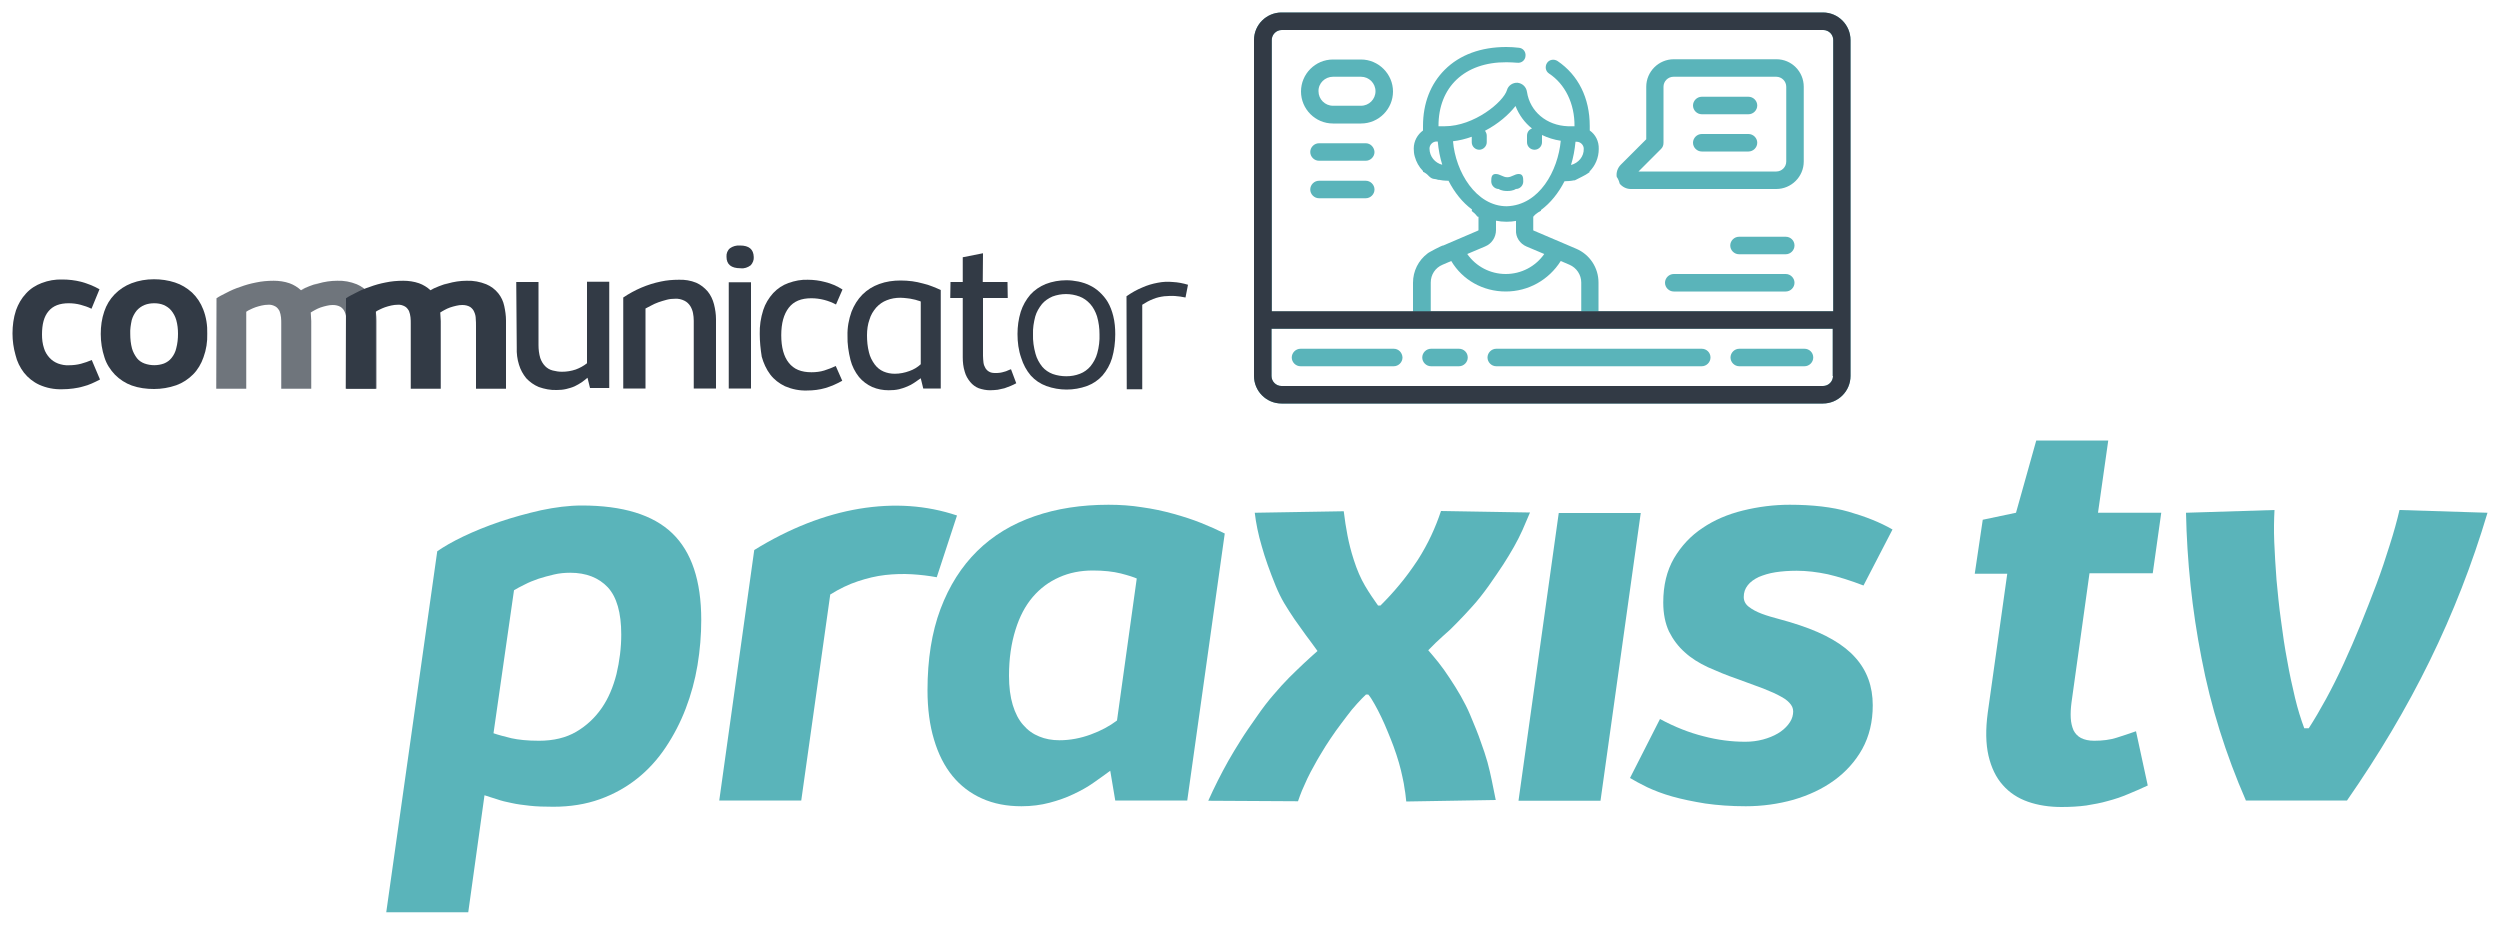
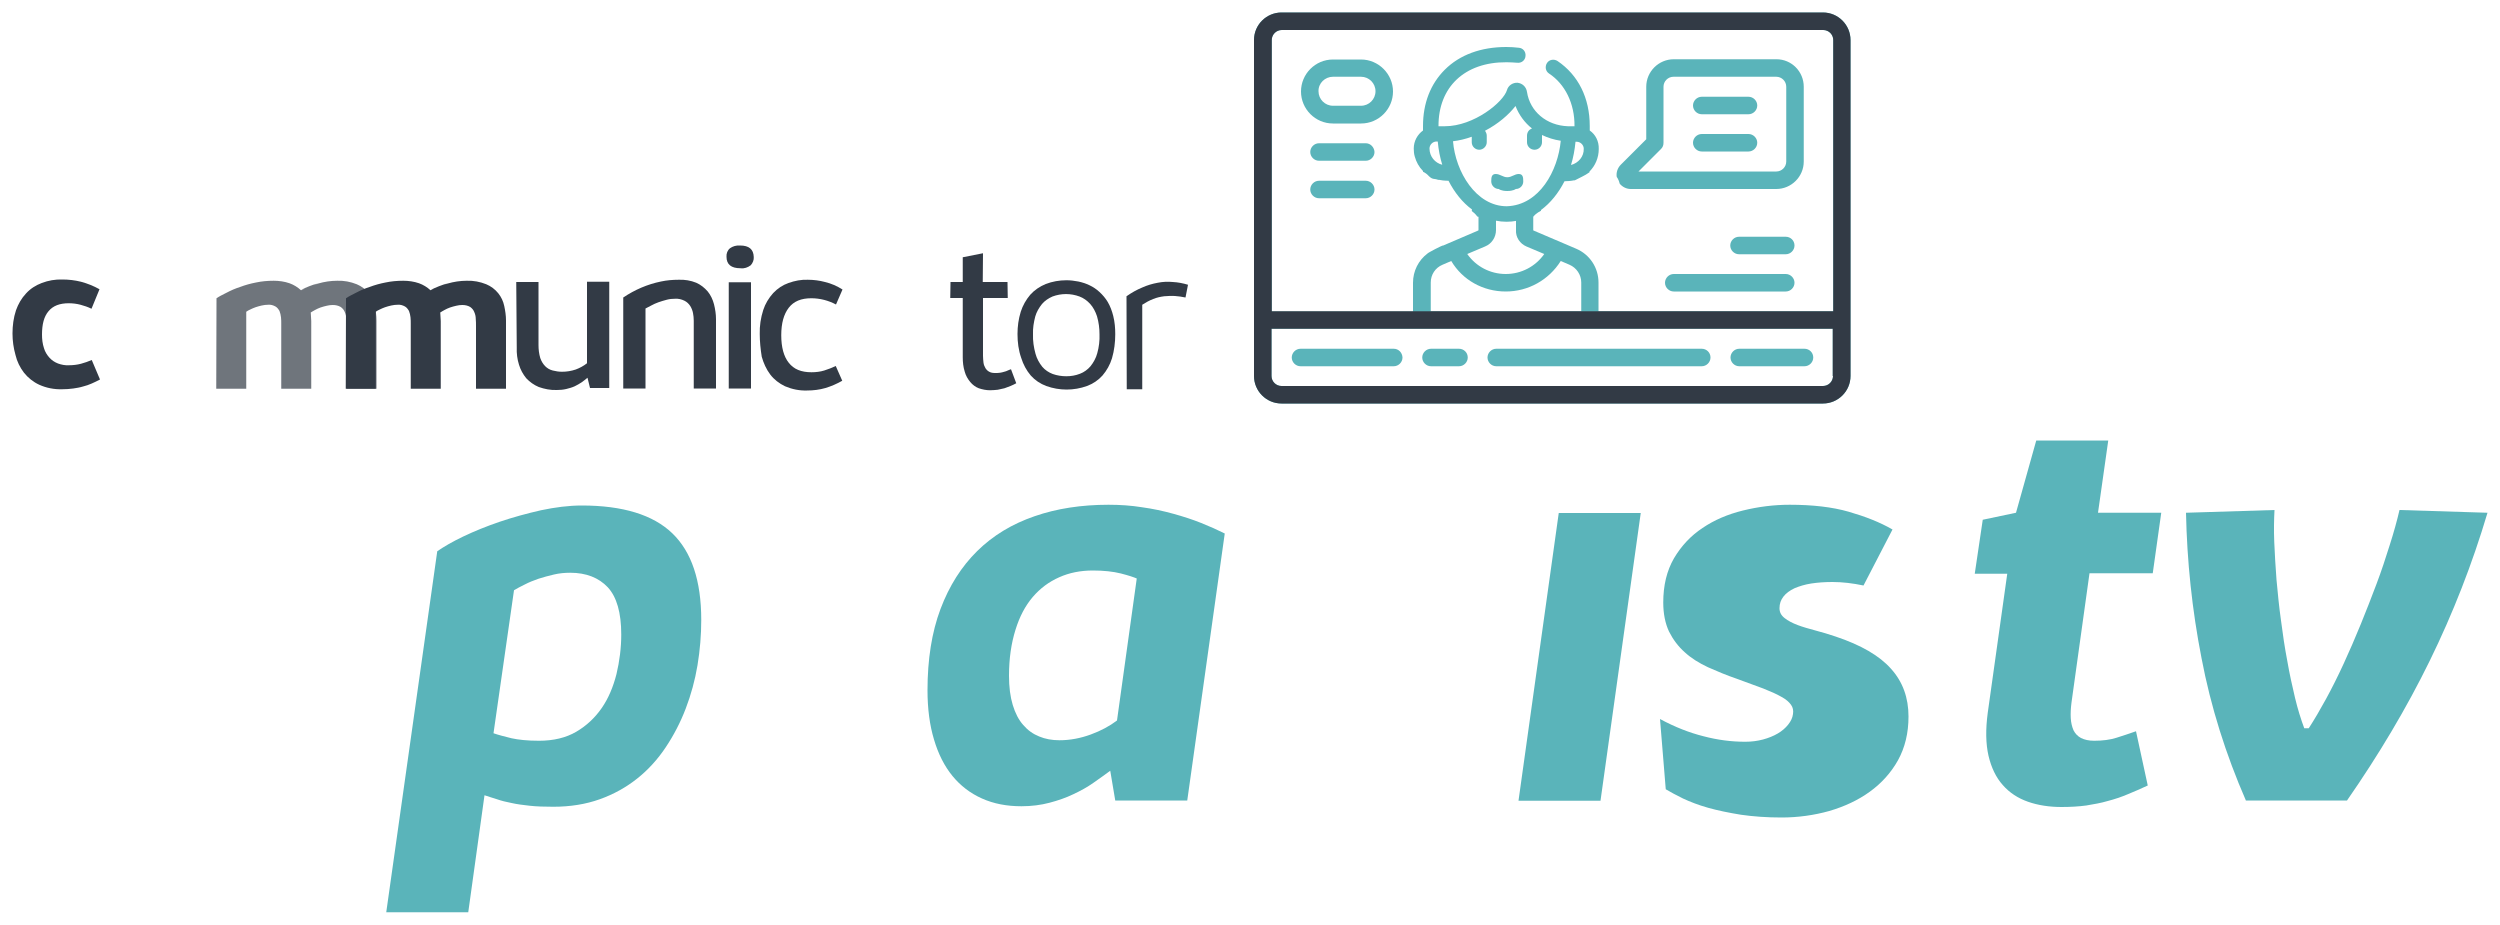
<svg xmlns="http://www.w3.org/2000/svg" version="1.1" id="Ebene_1" x="0px" y="0px" viewBox="0 0 1000 370" style="enable-background:new 0 0 1000 370;" xml:space="preserve">
  <style type="text/css">
	.st0{fill:#5AB4BA;}
	.st1{opacity:0.7;enable-background:new    ;}
	.st2{fill:#323A45;}
</style>
  <g>
    <g>
      <path class="st0" d="M174.9,220.5c2.6-1.8,6-3.8,10.4-5.9c4.4-2.1,9.3-4.1,14.6-5.9c5.3-1.8,10.8-3.3,16.5-4.6    c5.7-1.2,11.1-1.9,16.3-1.9c16.4,0,28.5,3.7,36.2,11.1s11.6,18.9,11.6,34.7c0,6-0.5,12-1.5,18.1c-1,6-2.6,11.8-4.7,17.3    c-2.1,5.5-4.8,10.7-8,15.5c-3.2,4.8-7,9-11.4,12.5c-4.4,3.5-9.4,6.3-15,8.3c-5.6,2-11.8,3-18.6,3c-3.5,0-6.7-0.1-9.4-0.4    c-2.7-0.3-5.1-0.6-7.3-1.1c-2.1-0.4-4.1-0.9-5.8-1.5c-1.7-0.5-3.4-1.1-5-1.6l-6.5,46.8h-32.8L174.9,220.5z M197.4,293.3    c2,0.7,4.4,1.3,7.2,2c2.7,0.6,6.4,1,11,1c5.8,0,10.8-1.2,14.9-3.6c4.1-2.4,7.5-5.6,10.2-9.5c2.7-3.9,4.6-8.5,5.9-13.6    c1.2-5.1,1.9-10.4,1.9-15.8c0-8.7-1.8-15-5.4-18.9c-3.6-3.8-8.6-5.8-15-5.8c-2.2,0-4.4,0.2-6.5,0.7c-2.2,0.5-4.3,1.1-6.2,1.7    c-2,0.7-3.8,1.4-5.5,2.3c-1.7,0.8-3.1,1.6-4.3,2.3L197.4,293.3z" />
-       <path class="st0" d="M301.7,220c14.1-8.7,28.2-14.2,42-16.5c13.9-2.3,26.9-1.4,39.1,2.7l-8.1,24.7c-3.2-0.6-6.6-1-10-1.2    c-3.5-0.2-7-0.1-10.6,0.3c-3.6,0.4-7.3,1.3-10.9,2.5c-3.7,1.2-7.4,3-11.1,5.3l-11.6,82.4h-32.8L301.7,220z" />
      <path class="st0" d="M371,276.1c0-12.3,1.7-23.2,5.2-32.5c3.5-9.3,8.4-17,14.7-23.2c6.3-6.2,13.9-10.8,22.9-13.9    c8.9-3.1,18.8-4.6,29.6-4.6c4.6,0,9.1,0.3,13.4,1c4.4,0.6,8.5,1.5,12.5,2.6c4,1.1,7.7,2.3,11.2,3.7c3.5,1.4,6.6,2.8,9.4,4.2    l-15,106.8h-28.8l-2-11.9c-2,1.5-4.3,3.1-6.7,4.8c-2.4,1.7-5.1,3.2-8.1,4.6c-2.9,1.4-6.1,2.5-9.5,3.4c-3.4,0.9-7.2,1.4-11.2,1.4    c-5.9,0-11.1-1-15.8-3.1c-4.7-2.1-8.6-5.1-11.8-9c-3.2-3.9-5.7-8.8-7.4-14.6C371.9,290.2,371,283.6,371,276.1z M403.6,270.3    c0,4.5,0.5,8.4,1.5,11.7c1,3.3,2.4,6,4.2,8c1.8,2.1,3.9,3.6,6.4,4.6c2.4,1,5.1,1.5,8.1,1.5c4.2,0,8.4-0.8,12.5-2.3    c4.1-1.5,7.6-3.4,10.5-5.6l7.9-56.8c-1.1-0.5-3.2-1.2-6.3-2c-3.2-0.8-6.9-1.2-11.3-1.2c-4.9,0-9.4,0.9-13.4,2.7    c-4.1,1.8-7.6,4.4-10.6,7.9c-3,3.5-5.3,7.9-6.9,13.1C404.5,257.3,403.6,263.4,403.6,270.3z" />
-       <path class="st0" d="M483.3,320.3c1.2-2.7,2.5-5.4,3.8-8s2.7-5.2,4.2-7.9c1.5-2.7,3.2-5.4,5-8.3c1.8-2.9,3.9-5.9,6.3-9.3    c2.4-3.5,4.7-6.5,6.9-9c2.2-2.6,4.3-4.9,6.3-6.9s4-3.9,5.8-5.6c1.8-1.7,3.6-3.3,5.4-4.9c-1.6-2.2-3.1-4.3-4.7-6.4    c-1.5-2.1-3-4.2-4.5-6.3c-1.4-2.1-2.8-4.2-4.1-6.4c-1.3-2.2-2.4-4.5-3.4-6.9c-2.4-5.9-4.3-11.2-5.6-15.9    c-1.4-4.7-2.3-9.2-2.8-13.4l35.6-0.6c0.4,3.4,0.9,6.6,1.5,9.7c0.6,3.1,1.4,6.3,2.5,9.7c1.3,4.1,2.8,7.5,4.5,10.4    c1.7,2.9,3.5,5.5,5.2,7.9h1c2.7-2.7,5.2-5.4,7.5-8.2c2.3-2.7,4.8-6.1,7.4-10c2.1-3.3,3.9-6.6,5.4-9.8c1.5-3.2,2.8-6.5,3.9-9.8    l35.6,0.6c-1.1,2.5-2.1,4.8-3,7c-1,2.2-2.1,4.4-3.4,6.7c-1.3,2.3-2.7,4.6-4.3,7.1c-1.6,2.5-3.6,5.3-5.8,8.5    c-2.3,3.2-4.5,6-6.6,8.3c-2.1,2.3-4.1,4.5-6,6.4c-1.9,2-3.8,3.8-5.8,5.5c-1.9,1.7-3.9,3.6-5.8,5.6c1.2,1.4,2.6,3,4.1,4.9    s3,4,4.5,6.3c1.5,2.3,3,4.6,4.4,7.1c1.4,2.5,2.7,5,3.7,7.4c1.8,4.3,3.3,7.9,4.3,10.9c1.1,3,2,5.7,2.7,8.2c0.7,2.5,1.2,4.9,1.7,7.2    c0.5,2.3,1,5,1.6,7.9l-35.8,0.6c-0.2-1.6-0.3-3.2-0.6-4.7c-0.2-1.6-0.5-3.3-0.9-5c-0.4-1.8-0.8-3.7-1.4-5.7    c-0.6-2-1.3-4.3-2.2-6.7c-0.7-1.8-1.4-3.7-2.3-5.8c-0.8-2-1.7-4-2.6-5.9s-1.8-3.6-2.7-5.2c-0.9-1.6-1.7-2.9-2.5-3.8h-0.9    c-1,0.9-2.1,2.1-3.5,3.6c-1.4,1.5-2.8,3.2-4.2,5.1c-1.5,1.9-2.9,3.9-4.4,5.9c-1.5,2.1-2.8,4.1-4.1,6.1c-1.7,2.8-3.2,5.2-4.3,7.3    c-1.2,2.1-2.2,4-3,5.7c-0.8,1.7-1.5,3.3-2.1,4.7s-1.1,2.9-1.6,4.3L483.3,320.3z" />
      <path class="st0" d="M607.4,320.3l16.1-115.1h32.8l-16.1,115.1H607.4z" />
-       <path class="st0" d="M664,287.6c5.9,3.2,11.8,5.5,17.4,6.9c5.7,1.5,11.2,2.2,16.7,2.2c2.5,0,4.8-0.3,7.1-0.9    c2.2-0.6,4.2-1.4,5.9-2.4c1.7-1,3.1-2.2,4.2-3.6c1.1-1.4,1.7-2.7,1.9-4.2c0.2-1.4,0-2.6-0.8-3.7c-0.8-1.1-2-2.2-3.9-3.2    c-1.9-1.1-4.2-2.1-7.2-3.3c-2.9-1.1-6.5-2.4-10.6-3.9c-4.1-1.4-7.9-3-11.5-4.6c-3.6-1.7-6.7-3.6-9.3-6c-2.6-2.3-4.7-5.1-6.3-8.3    c-1.5-3.2-2.3-7.1-2.3-11.6c0-6.8,1.4-12.7,4.3-17.7c2.9-4.9,6.7-9,11.4-12.1c4.7-3.2,10.1-5.5,16.2-7c6.1-1.5,12.3-2.3,18.7-2.3    c9.1,0,17,0.9,23.6,2.8c6.6,1.9,12.5,4.2,17.5,7.1l-11.6,22.4c-5.2-2-10-3.5-14.3-4.5c-4.3-0.9-8.4-1.4-12.4-1.4    c-3.1,0-5.9,0.2-8.5,0.6c-2.6,0.4-4.8,1.1-6.7,1.9c-1.9,0.9-3.4,2-4.4,3.3c-1.1,1.4-1.6,2.9-1.6,4.7c0,1.6,0.7,2.9,2,3.9    c1.4,1.1,3.1,2,5.2,2.8c2.1,0.8,4.6,1.5,7.2,2.2c2.7,0.7,5.3,1.5,8,2.4c10.2,3.4,17.6,7.7,22.2,12.9c4.7,5.2,7,11.6,7,19.1    c0,6.6-1.4,12.4-4.2,17.5c-2.8,5-6.6,9.2-11.3,12.6c-4.7,3.4-10.1,5.9-16.2,7.7c-6.1,1.7-12.5,2.6-19.1,2.6    c-5.9,0-11.3-0.4-16.2-1.1c-4.9-0.8-9.3-1.7-13.2-2.8s-7.2-2.4-10-3.7c-2.8-1.4-5.1-2.6-6.9-3.7L664,287.6z" />
+       <path class="st0" d="M664,287.6c5.9,3.2,11.8,5.5,17.4,6.9c5.7,1.5,11.2,2.2,16.7,2.2c2.5,0,4.8-0.3,7.1-0.9    c2.2-0.6,4.2-1.4,5.9-2.4c1.7-1,3.1-2.2,4.2-3.6c1.1-1.4,1.7-2.7,1.9-4.2c0.2-1.4,0-2.6-0.8-3.7c-0.8-1.1-2-2.2-3.9-3.2    c-1.9-1.1-4.2-2.1-7.2-3.3c-2.9-1.1-6.5-2.4-10.6-3.9c-4.1-1.4-7.9-3-11.5-4.6c-3.6-1.7-6.7-3.6-9.3-6c-2.6-2.3-4.7-5.1-6.3-8.3    c-1.5-3.2-2.3-7.1-2.3-11.6c0-6.8,1.4-12.7,4.3-17.7c2.9-4.9,6.7-9,11.4-12.1c4.7-3.2,10.1-5.5,16.2-7c6.1-1.5,12.3-2.3,18.7-2.3    c9.1,0,17,0.9,23.6,2.8c6.6,1.9,12.5,4.2,17.5,7.1l-11.6,22.4c-4.3-0.9-8.4-1.4-12.4-1.4    c-3.1,0-5.9,0.2-8.5,0.6c-2.6,0.4-4.8,1.1-6.7,1.9c-1.9,0.9-3.4,2-4.4,3.3c-1.1,1.4-1.6,2.9-1.6,4.7c0,1.6,0.7,2.9,2,3.9    c1.4,1.1,3.1,2,5.2,2.8c2.1,0.8,4.6,1.5,7.2,2.2c2.7,0.7,5.3,1.5,8,2.4c10.2,3.4,17.6,7.7,22.2,12.9c4.7,5.2,7,11.6,7,19.1    c0,6.6-1.4,12.4-4.2,17.5c-2.8,5-6.6,9.2-11.3,12.6c-4.7,3.4-10.1,5.9-16.2,7.7c-6.1,1.7-12.5,2.6-19.1,2.6    c-5.9,0-11.3-0.4-16.2-1.1c-4.9-0.8-9.3-1.7-13.2-2.8s-7.2-2.4-10-3.7c-2.8-1.4-5.1-2.6-6.9-3.7L664,287.6z" />
      <path class="st0" d="M793.1,207.9l13.3-2.8l8.1-28.9h28.8l-4.1,28.9h25.3l-3.4,24.2h-25.3l-7.2,51.7c-0.3,2.3-0.4,4.3-0.3,6.2    s0.5,3.5,1.1,4.9c0.7,1.4,1.7,2.4,3,3.1c1.4,0.7,3.1,1.1,5.3,1.1c3.4,0,6.4-0.4,8.9-1.2c2.6-0.8,5.2-1.7,7.8-2.6l4.7,21.7    c-2.7,1.3-5.4,2.4-8,3.5c-2.6,1.1-5.3,2-8,2.7c-2.7,0.8-5.6,1.3-8.6,1.8c-3,0.4-6.3,0.6-9.9,0.6c-4.9,0-9.4-0.7-13.4-2.1    s-7.4-3.6-10.1-6.7c-2.7-3-4.6-7-5.7-11.7c-1.1-4.8-1.2-10.5-0.3-17.2l7.8-55.6h-13L793.1,207.9z" />
      <path class="st0" d="M898.4,320.3c-8.1-18.6-14.1-37.6-17.8-57.1c-3.8-19.4-5.8-38.8-6.2-58.1l35.4-1.1c-0.2,3.8-0.3,8-0.1,12.8    c0.2,4.8,0.5,9.8,0.9,15.1c0.5,5.3,1,10.7,1.8,16.3c0.7,5.5,1.5,10.9,2.5,16.1c0.9,5.2,2,10.2,3.1,14.8c1.1,4.6,2.4,8.7,3.7,12.2    h1.8c2.2-3.4,4.5-7.3,6.9-11.7c2.4-4.4,4.8-9.2,7.1-14.2c2.3-5,4.6-10.3,6.8-15.7c2.2-5.4,4.3-10.8,6.3-16.1    c2-5.3,3.7-10.5,5.3-15.6c1.6-5,2.9-9.7,3.9-14l35.2,1.1c-6.1,20.5-13.8,40.2-23.1,59.2c-9.3,19-20.4,37.6-33.1,55.9H898.4z" />
    </g>
    <g>
      <g class="st1">
        <path class="st2" d="M86.6,119.3c1-0.7,2.4-1.4,4-2.2c1.7-0.9,3.5-1.7,5.4-2.3c2.1-0.8,4.3-1.4,6.4-1.8c2.3-0.5,4.7-0.7,7.1-0.7     c2.1,0,4.3,0.3,6.3,1c1.7,0.6,3.3,1.6,4.6,2.8c2.2-1.1,4.5-2,6.9-2.7c2.4-0.7,5-1.1,7.6-1.1c2.7-0.1,5.3,0.4,7.8,1.4     c1.9,0.8,3.5,2,4.8,3.6c1.2,1.5,2,3.2,2.4,5.1c0.4,1.9,0.7,3.8,0.7,5.8v27.3h-12v-25.1c0-0.9,0-1.9-0.1-2.9     c0-0.9-0.2-1.8-0.6-2.7c-0.3-0.8-0.9-1.5-1.6-2c-1-0.6-2.1-0.8-3.2-0.8c-0.8,0-1.6,0.1-2.4,0.3c-0.8,0.2-1.7,0.4-2.5,0.7     c-0.8,0.3-1.5,0.6-2.2,1c-0.6,0.3-1.2,0.7-1.7,1c0,0.5,0.1,1.1,0.1,1.7c0,0.6,0.1,1.1,0.1,1.7v27.1h-12v-26.1     c0-0.8,0-1.6-0.1-2.5c-0.1-0.9-0.3-1.7-0.6-2.5c-0.4-0.7-0.9-1.4-1.6-1.8c-0.9-0.5-1.9-0.8-2.9-0.7c-0.9,0-1.7,0.1-2.6,0.3     c-0.8,0.2-1.7,0.4-2.5,0.7c-0.7,0.3-1.4,0.5-2.1,0.9c-0.6,0.3-1.1,0.5-1.6,0.9v30.8h-12L86.6,119.3z M120.3,116     c2.2-1.1,4.5-2,6.9-2.7" />
      </g>
      <g>
-         <path class="st2" d="M339,134.3c-0.1-3.3,0.5-6.5,1.6-9.6c1-2.6,2.5-5,4.4-6.9c1.9-1.9,4.2-3.3,6.7-4.2c2.7-1,5.6-1.4,8.5-1.4     c1.6,0,3.1,0.1,4.7,0.3c1.4,0.2,2.9,0.5,4.3,0.9c1.3,0.3,2.6,0.7,3.8,1.2c1.2,0.5,2.3,0.9,3.3,1.4v39.4h-7l-1-4.1     c-0.8,0.6-1.7,1.2-2.6,1.8c-0.9,0.6-1.8,1.1-2.8,1.5c-1.1,0.5-2.2,0.8-3.3,1.1c-1.3,0.3-2.7,0.4-4.1,0.4c-2.3,0-4.5-0.4-6.6-1.3     c-2-0.9-3.9-2.3-5.3-4c-1.6-2-2.8-4.4-3.4-6.8C339.4,140.8,338.9,137.5,339,134.3z M346.8,134.1c0,2.3,0.2,4.6,0.8,6.9     c0.4,1.7,1.2,3.3,2.3,4.8c0.9,1.2,2.1,2.2,3.5,2.8c1.4,0.6,2.9,0.9,4.5,0.9c2,0,4-0.4,5.9-1.1c1.7-0.6,3.2-1.5,4.5-2.7v-25.1     c-0.3-0.1-0.6-0.3-1.2-0.4c-0.6-0.2-1.2-0.4-1.9-0.5c-0.7-0.2-1.5-0.3-2.4-0.4c-0.9-0.1-1.8-0.2-2.7-0.2c-1.8,0-3.7,0.3-5.4,1     c-1.6,0.6-3,1.6-4.2,2.9c-1.2,1.4-2.2,3-2.7,4.8C347.1,129.7,346.8,131.9,346.8,134.1L346.8,134.1z" />
-       </g>
+         </g>
      <g>
        <path class="st2" d="M380.2,112.8h4.9v-9.9l8.1-1.6l-0.1,11.5h9.9l0.1,6.4h-9.9v23.1c0,0.9,0.1,1.9,0.2,2.8     c0.1,0.8,0.4,1.5,0.8,2.2c0.4,0.6,0.9,1.1,1.5,1.4c0.7,0.4,1.5,0.5,2.3,0.5c0.7,0,1.3,0,2-0.1c0.6-0.1,1.1-0.2,1.7-0.4     c0.5-0.1,1-0.3,1.4-0.5c0.5-0.2,0.9-0.4,1.3-0.5l2.1,5.6c-0.8,0.4-1.5,0.8-2.3,1.1c-0.8,0.3-1.6,0.6-2.4,0.9     c-0.9,0.2-1.8,0.4-2.7,0.6c-1,0.1-2.1,0.2-3.1,0.2c-1.5,0-3-0.3-4.5-0.8c-1.3-0.5-2.5-1.4-3.4-2.5c-1-1.2-1.8-2.6-2.2-4.1     c-0.6-1.9-0.8-3.8-0.8-5.8v-23.7h-5L380.2,112.8z" />
      </g>
      <g>
        <path class="st2" d="M407,133.6c0-3,0.4-6,1.3-8.9c0.8-2.5,2.1-4.8,3.8-6.8c1.7-1.9,3.8-3.3,6.2-4.3c2.6-1,5.4-1.5,8.3-1.5     c1.6,0,3.1,0.2,4.7,0.5c1.5,0.3,3,0.8,4.5,1.5c1.5,0.7,2.8,1.6,4,2.7c1.3,1.2,2.4,2.5,3.3,4c1,1.7,1.7,3.6,2.2,5.6     c0.6,2.4,0.8,4.8,0.8,7.3c0,3.2-0.4,6.5-1.3,9.6c-0.8,2.6-2.1,4.9-3.8,6.9c-1.7,1.9-3.8,3.3-6.2,4.2c-5.3,1.9-11,1.9-16.3,0     c-2.4-0.9-4.5-2.3-6.2-4.2c-1.7-2-3-4.4-3.8-7C407.4,140.1,407,136.9,407,133.6z M413.2,133.7c-0.1,2.6,0.3,5.3,1,7.8     c0.5,1.9,1.5,3.7,2.7,5.2c1.1,1.3,2.6,2.3,4.2,2.9c1.7,0.6,3.6,0.9,5.4,0.9c1.9,0,3.7-0.3,5.5-1c1.6-0.6,3.1-1.7,4.2-3     c1.2-1.5,2.2-3.3,2.7-5.2c0.7-2.5,1-5.1,0.9-7.6c0-2.4-0.3-4.8-1-7.2c-0.6-1.8-1.5-3.6-2.8-5c-1.2-1.3-2.6-2.3-4.2-2.9     c-3.5-1.3-7.3-1.3-10.8,0c-1.6,0.7-3.1,1.7-4.2,3c-1.2,1.5-2.2,3.2-2.7,5C413.5,128.9,413.1,131.3,413.2,133.7L413.2,133.7z" />
      </g>
      <g>
        <path class="st2" d="M5,133.4c0-3.1,0.4-6.3,1.4-9.3c0.9-2.5,2.2-4.8,4-6.7c1.7-1.9,3.9-3.3,6.3-4.2c2.6-1,5.4-1.5,8.3-1.4     c2.5,0,5,0.3,7.4,0.9c2.6,0.7,5.1,1.7,7.4,3l-3.2,7.8c-1.4-0.7-2.9-1.2-4.4-1.6c-1.5-0.4-3.1-0.6-4.7-0.6c-3.6,0-6.3,1-8.1,3.2     c-1.8,2.1-2.6,5.2-2.6,9.3c0,1.9,0.2,3.7,0.8,5.5c0.4,1.4,1.2,2.7,2.2,3.8c0.9,1,2.1,1.8,3.4,2.3c1.4,0.5,2.9,0.8,4.4,0.7     c1.6,0,3.3-0.2,4.8-0.6c1.5-0.4,2.9-0.9,4.3-1.5l3.3,7.8c-1.1,0.6-2.2,1.1-3.3,1.6c-1.1,0.5-2.3,0.9-3.5,1.2     c-1.3,0.4-2.6,0.6-3.9,0.8c-1.5,0.2-2.9,0.3-4.4,0.3c-3.2,0.1-6.3-0.5-9.2-1.8c-2.4-1.1-4.5-2.8-6.1-4.8     c-1.6-2.1-2.8-4.5-3.4-7.1C5.4,139.2,5,136.3,5,133.4z" />
      </g>
      <g>
-         <path class="st2" d="M40.3,133.6c0-3.1,0.4-6.1,1.4-9c1.7-5.2,5.7-9.3,10.9-11.3c2.9-1.1,5.9-1.6,9-1.6c2.8,0,5.7,0.4,8.4,1.3     c2.5,0.8,4.8,2.2,6.8,4c2,1.9,3.5,4.2,4.5,6.8c1.2,3.1,1.7,6.4,1.6,9.7c0.1,3.2-0.4,6.4-1.5,9.4c-0.9,2.6-2.3,5-4.2,6.9     c-1.9,1.9-4.2,3.4-6.7,4.3c-2.9,1-5.9,1.5-8.9,1.5c-3,0-6.1-0.4-8.9-1.4c-2.5-0.9-4.8-2.4-6.7-4.3c-1.9-2-3.4-4.3-4.2-6.9     C40.8,140,40.3,136.8,40.3,133.6z M52.1,133.6c0,2,0.2,3.9,0.7,5.8c0.4,1.4,1.1,2.7,2,3.9c0.8,1,1.9,1.7,3,2.1     c2.5,0.9,5.3,0.9,7.8,0c1.2-0.5,2.2-1.2,3-2.2c0.9-1.1,1.6-2.5,1.9-3.9c0.5-1.9,0.7-3.8,0.7-5.8c0-1.9-0.2-3.7-0.7-5.5     c-0.4-1.4-1.1-2.7-2-3.8c-0.8-1-1.9-1.7-3-2.2c-1.2-0.5-2.5-0.7-3.8-0.7c-1.3,0-2.7,0.2-3.9,0.7c-1.2,0.5-2.2,1.2-3.1,2.2     c-0.9,1.1-1.6,2.4-2,3.8C52.3,129.9,52,131.7,52.1,133.6z" />
-       </g>
+         </g>
      <g>
        <path class="st2" d="M138.4,119.3c1-0.7,2.4-1.4,4-2.2c1.7-0.9,3.5-1.7,5.4-2.3c2.1-0.8,4.3-1.4,6.4-1.8c2.3-0.5,4.7-0.7,7.1-0.7     c2.1,0,4.3,0.3,6.3,1c1.7,0.6,3.3,1.6,4.6,2.8c2.2-1.1,4.5-2,6.9-2.7c2.4-0.7,5-1.1,7.6-1.1c2.7-0.1,5.3,0.4,7.8,1.4     c1.9,0.8,3.5,2,4.8,3.6c1.2,1.5,2,3.2,2.4,5.1c0.4,1.9,0.7,3.8,0.7,5.8v27.3h-12v-25.1c0-0.9,0-1.9-0.1-2.9     c0-0.9-0.2-1.8-0.6-2.7c-0.3-0.8-0.9-1.5-1.6-2c-1-0.6-2.1-0.8-3.2-0.8c-0.8,0-1.6,0.1-2.4,0.3c-0.8,0.2-1.7,0.4-2.5,0.7     c-0.8,0.3-1.5,0.6-2.2,1c-0.6,0.3-1.2,0.7-1.7,1c0,0.5,0.1,1.1,0.1,1.7c0,0.6,0.1,1.1,0.1,1.7v27.1h-12v-26.1     c0-0.8,0-1.6-0.1-2.5c-0.1-0.9-0.3-1.7-0.6-2.5c-0.4-0.7-0.9-1.4-1.6-1.8c-0.9-0.5-1.9-0.8-2.9-0.7c-0.9,0-1.7,0.1-2.6,0.3     c-0.8,0.2-1.7,0.4-2.5,0.7c-0.7,0.3-1.4,0.5-2.1,0.9c-0.6,0.3-1.1,0.5-1.6,0.9v30.8h-12L138.4,119.3z M172.2,116     c2.2-1.1,4.5-2,6.9-2.7" />
      </g>
      <g>
        <path class="st2" d="M206.5,112.8h8.9v25.2c0,1.8,0.2,3.5,0.7,5.2c0.4,1.2,1.1,2.4,2,3.3c0.8,0.8,1.8,1.4,3,1.7     c1.2,0.3,2.4,0.5,3.7,0.5c1.9,0,3.7-0.3,5.5-0.9c1.6-0.6,3.1-1.4,4.5-2.5v-32.6h8.9v42.5h-7.7l-1-4.1c-0.7,0.6-1.5,1.2-2.3,1.8     c-0.9,0.6-1.8,1.1-2.8,1.6c-1.1,0.5-2.2,0.8-3.4,1.1c-1.3,0.3-2.5,0.4-3.8,0.4c-2.5,0.1-4.9-0.4-7.2-1.2c-1.9-0.8-3.6-2-5-3.5     c-1.3-1.6-2.3-3.4-2.9-5.4c-0.7-2.2-1-4.6-0.9-6.9L206.5,112.8z" />
      </g>
      <g>
        <path class="st2" d="M249.3,119c4.6-3.1,9.7-5.3,15.1-6.4c2.3-0.5,4.7-0.7,7.1-0.7c2.4-0.1,4.8,0.3,7,1.2c1.8,0.8,3.3,2,4.6,3.5     c1.2,1.5,2,3.2,2.5,5.1c0.5,2,0.8,4,0.8,6v27.7h-8.9v-27.1c0-1-0.1-2.1-0.3-3.1c-0.2-1-0.6-2-1.1-2.8c-0.6-0.9-1.3-1.6-2.3-2.1     c-1.2-0.6-2.5-0.9-3.8-0.8c-1.1,0-2.2,0.1-3.3,0.4c-1.1,0.3-2.2,0.6-3.3,1c-1.1,0.4-2,0.8-2.9,1.3s-1.7,0.9-2.3,1.2v32h-8.9     L249.3,119z" />
      </g>
      <g>
        <path class="st2" d="M296,98.2c3.6,0,5.4,1.5,5.5,4.6c0.1,1.2-0.4,2.4-1.2,3.3c-1.2,0.9-2.6,1.4-4.1,1.2c-3.7,0-5.6-1.5-5.6-4.6     c-0.1-1.3,0.4-2.6,1.4-3.4C293.1,98.5,294.5,98.1,296,98.2z M291.5,155.4v-42.5h8.9v42.5H291.5z" />
      </g>
      <g>
        <path class="st2" d="M303.9,133.6c-0.1-3.2,0.4-6.5,1.4-9.6c0.8-2.5,2.2-4.8,4-6.8c1.7-1.8,3.8-3.2,6.1-4     c2.5-0.9,5.1-1.4,7.7-1.3c2.3,0,4.7,0.3,6.9,0.9c2.5,0.6,4.8,1.6,7,3l-2.6,6c-3-1.6-6.4-2.5-9.9-2.5c-4,0-7,1.2-9,3.8     c-2,2.6-3,6.2-3,11s1,8.5,3,11c2,2.6,5,3.8,9.1,3.8c1.7,0,3.5-0.2,5.1-0.7c1.6-0.5,3.1-1.1,4.6-1.8l2.6,5.9     c-2.1,1.2-4.4,2.2-6.7,2.9c-2.4,0.7-4.9,1-7.4,1c-3,0.1-6-0.5-8.8-1.7c-2.3-1.1-4.4-2.7-5.9-4.7c-1.6-2.1-2.7-4.6-3.4-7.1     C304.2,139.6,303.9,136.6,303.9,133.6z" />
      </g>
      <g>
        <path class="st2" d="M450.6,118.5c2-1.4,4.1-2.6,6.3-3.5c2-0.9,4-1.5,6.2-1.9c2-0.4,4-0.5,6-0.3c2.1,0.1,4.1,0.5,6.1,1.1l-1,5.1     c-1.4-0.3-2.8-0.5-4.2-0.6c-1.4-0.1-2.9,0-4.3,0.1c-1.5,0.2-3,0.5-4.4,1.1c-1.6,0.6-3,1.4-4.4,2.3v33.8h-6.2L450.6,118.5z" />
      </g>
    </g>
    <g>
      <g>
        <g>
          <g>
            <path class="st0" d="M729.2,5H512.6c-6,0-11,4.9-11,11v134.4c0,6,4.9,11,11,11h216.6c6,0,11-4.9,11-11V16       C740.2,10,735.3,5,729.2,5z M733.2,150.4c0,2.2-1.8,4-4,4H512.6c-2.2,0-4-1.8-4-4v-18.9h224.5V150.4z M610.6,98.6l7.1,3       c-3.5,5-9.2,8-15.4,8c-6.2,0-11.9-3-15.4-8l7.1-3c2.7-1.1,4.4-3.7,4.4-6.6v-5.6c1.3,0.2,2.6,0.4,4,0.4c1.4,0,2.7-0.1,4-0.4V92       C606.2,94.9,608,97.5,610.6,98.6z M602.3,116.6c9,0,17.2-4.6,22-12.2l3.5,1.5c2.8,1.2,4.7,4,4.7,7.1v11.5l-60.2,0V113       c0-3.1,1.8-5.9,4.7-7.1l3.5-1.5C585,112,593.2,116.6,602.3,116.6z M733.2,124.5h-93.8V113c0-5.9-3.5-11.2-8.9-13.5l-17.1-7.3       c-0.1,0-0.1-0.1-0.1-0.2v-8.2c0.2-0.1,0.4-0.3,0.7-0.4c-0.3,0-0.5,0-0.8,0.1c-0.1,0-1,0.1-1.5,0.1c-0.5,0.1-1.4,0.2-1.4,0.2       c-2.2,0.4-4.3,0.9-6.6,1.2c-4.1,0.5-8.2-0.2-12.3-0.4V92c0,0.1-0.1,0.2-0.1,0.2l-14,6c-0.1-0.3-6.3,3-6.3,3.2       c-3.6,2.7-5.8,7-5.8,11.7v11.5h-56.5V16c0-2.2,1.8-4,4-4h216.6c2.2,0,4,1.8,4,4V124.5z" />
          </g>
          <g>
            <path class="st0" d="M557.5,139.5h-37.3c-1.9,0-3.5,1.6-3.5,3.5c0,1.9,1.6,3.5,3.5,3.5h37.3c1.9,0,3.5-1.6,3.5-3.5       C560.9,141,559.4,139.5,557.5,139.5z" />
          </g>
          <g>
            <path class="st0" d="M680.7,139.5h-82.2c-1.9,0-3.5,1.6-3.5,3.5c0,1.9,1.6,3.5,3.5,3.5h82.2c1.9,0,3.5-1.6,3.5-3.5       C684.2,141,682.6,139.5,680.7,139.5z" />
          </g>
          <g>
            <path class="st0" d="M583.6,139.5h-11.2c-1.9,0-3.5,1.6-3.5,3.5c0,1.9,1.6,3.5,3.5,3.5h11.2c1.9,0,3.5-1.6,3.5-3.5       C587.1,141,585.5,139.5,583.6,139.5z" />
          </g>
          <g>
            <path class="st0" d="M721.8,139.5h-26.1c-1.9,0-3.5,1.6-3.5,3.5c0,1.9,1.6,3.5,3.5,3.5h26.1c1.9,0,3.5-1.6,3.5-3.5       C725.3,141,723.7,139.5,721.8,139.5z" />
          </g>
          <g>
            <path class="st0" d="M533.2,49.4h11.2c7.1,0,12.8-5.8,12.8-12.8s-5.8-12.8-12.8-12.8h-11.2c-7.1,0-12.8,5.8-12.8,12.8       S526.1,49.4,533.2,49.4L533.2,49.4z M533.2,30.7h11.2c3.2,0,5.8,2.6,5.8,5.8c0,3.2-2.6,5.8-5.8,5.8h-11.2       c-3.2,0-5.8-2.6-5.8-5.8C527.3,33.3,530,30.7,533.2,30.7z" />
          </g>
          <g>
            <path class="st0" d="M710.6,23.7h-41.1c-6,0-11,4.9-11,11v21l-10.2,10.2c-1.3,1.3-1.9,3.2-1.6,4.9c0.1,0.1,0.2,0.3,0.3,0.4       c0.4,0.7,0.7,1.5,0.9,2.3c1.1,1.3,2.7,2.1,4.4,2.1h58.2c6,0,11-4.9,11-11V34.7C721.5,28.6,716.6,23.7,710.6,23.7z M714.5,64.6       c0,2.2-1.8,4-4,4h-55.1l9-9c0.7-0.7,1-1.5,1-2.5V34.7c0-2.2,1.8-4,4-4h41.1c2.2,0,4,1.8,4,4V64.6z" />
          </g>
          <g>
            <path class="st0" d="M699.4,38.7h-18.7c-1.9,0-3.5,1.6-3.5,3.5c0,1.9,1.6,3.5,3.5,3.5h18.7c1.9,0,3.5-1.6,3.5-3.5       S701.3,38.7,699.4,38.7z" />
          </g>
          <g>
            <path class="st0" d="M699.4,53.6h-18.7c-1.9,0-3.5,1.6-3.5,3.5c0,1.9,1.6,3.5,3.5,3.5h18.7c1.9,0,3.5-1.6,3.5-3.5       C702.9,55.2,701.3,53.6,699.4,53.6z" />
          </g>
          <g>
            <path class="st0" d="M546.3,57.3h-18.7c-1.9,0-3.5,1.6-3.5,3.5c0,1.9,1.6,3.5,3.5,3.5h18.7c1.9,0,3.5-1.6,3.5-3.5       C549.7,58.9,548.2,57.3,546.3,57.3z" />
          </g>
          <g>
            <path class="st0" d="M546.3,72.3h-18.7c-1.9,0-3.5,1.6-3.5,3.5s1.6,3.5,3.5,3.5h18.7c1.9,0,3.5-1.6,3.5-3.5       S548.2,72.3,546.3,72.3z" />
          </g>
          <g>
            <path class="st0" d="M714.3,109.6h-44.8c-1.9,0-3.5,1.6-3.5,3.5s1.6,3.5,3.5,3.5h44.8c1.9,0,3.5-1.6,3.5-3.5       S716.2,109.6,714.3,109.6z" />
          </g>
          <g>
            <path class="st0" d="M714.3,94.7h-18.7c-1.9,0-3.5,1.6-3.5,3.5c0,1.9,1.6,3.5,3.5,3.5h18.7c1.9,0,3.5-1.6,3.5-3.5       C717.8,96.2,716.2,94.7,714.3,94.7z" />
          </g>
        </g>
        <g>
          <g>
            <path class="st0" d="M599.5,75.6c0,0,0.9,0.8,3.4,0.8s3.4-0.8,3.4-0.8c1.7,0,3-1.4,3-3s-0.1-3-1.8-3s-2.8,1.3-4.6,1.3       c-1.7,0-2.9-1.3-4.6-1.3c-1.7,0-1.8,1.4-1.8,3S597.9,75.6,599.5,75.6z" />
          </g>
          <g>
            <path class="st0" d="M635.9,52.2v-1.8c0-11.2-4.6-20.4-12.9-26c-1.4-0.9-3.3-0.6-4.2,0.8c-0.9,1.4-0.6,3.3,0.8,4.2       c6.4,4.2,10.3,12,10.2,21.1l-2.6,0c-8.6-0.3-15.2-5.9-16.4-13.7c-0.3-2.1-1.9-3.5-3.8-3.7c-1.9-0.1-3.7,1.1-4.2,2.9       c-1.4,4.8-13.2,14.5-24.9,14.5h-2.5c-0.1-15.6,10.4-25.7,27.2-25.6c1.5,0,2.9,0.1,4.3,0.2c1.7,0.2,3.2-1,3.3-2.7       c0.2-1.7-1-3.2-2.7-3.3c-1.6-0.2-3.3-0.3-5-0.3c-10.1,0-18.6,3.1-24.6,9.1c-5.7,5.7-8.7,13.4-8.7,22.5v1.8       c-2.2,1.6-3.7,4.2-3.7,7.2c0,1.1,0.1,2.2,0.4,3.2c0.6,2.2,1.7,4.2,3.3,5.8c0,0.1,0,0.1,0,0.3c0.9,0.4,1.7,1,2.4,1.8       c0.1,0.1,0.3,0.3,0.6,0.5c0.2,0.1,0.4,0.3,0.5,0.3c0.1,0,0.1,0.1,0.2,0.1c0.1,0,0.2,0,0.3,0.1c0.8,0.1,1.5,0.2,2.2,0.5v-0.1       c0.8,0.2,2.5,0.4,4,0.4c2.4,4.7,5.6,8.7,9.4,11.5l-0.1,0.6c0.8,0.6,1.6,1.3,2.2,2.2c1.3,0.2,2.4,0.7,3.4,1.3l0.1-0.8       c2.6,1,5.3,1.6,8.2,1.6c2.8,0,5.5-0.5,8.1-1.6l0.1,1.2c0.6-0.3,1.1-0.5,1.7-0.7c1-1.4,2.3-2.5,3.9-3.3l0-0.3       c3.8-2.8,7-6.8,9.4-11.5c1.2-0.1,2.1,0,4-0.4v0.1c2-1.1,4.1-1.9,6-3.3c0-0.1,0-0.2,0-0.3c2.3-2.3,3.7-5.5,3.7-9       C639.6,56.5,638.2,53.8,635.9,52.2z M571.8,59.4c0-1.5,1.3-2.8,2.8-2.8h0.5c0.3,3.3,0.9,6.4,1.8,9.3       C574,65.2,571.8,62.6,571.8,59.4z M602.7,82.5c-12.3,0-20.5-13.8-21.5-26c2.5-0.3,5-0.9,7.5-1.8v2.2c0,1.7,1.4,3,3,3s3-1.4,3-3       v-2.6c0-0.8-0.3-1.4-0.7-2c5.2-2.7,9.5-6.4,12.2-9.9c1.4,3.6,3.7,6.7,6.6,9c-1.2,0.4-2,1.5-2,2.9v2.6c0,1.7,1.4,3,3,3       c1.7,0,3-1.4,3-3v-2.6c0-0.1,0-0.2,0-0.3c2.3,1.1,4.8,1.9,7.5,2.3C623.2,68.2,615.8,82.1,602.7,82.5z M628.4,66       c0.9-2.9,1.5-6.1,1.8-9.3l0.5,0c1.5,0,2.8,1.3,2.8,2.8C633.6,62.6,631.4,65.2,628.4,66z" />
          </g>
        </g>
      </g>
      <g>
        <g>
          <g>
            <path class="st2" d="M729.2,5H512.6c-6,0-11,4.9-11,11v134.4c0,6,4.9,11,11,11h216.6c6,0,11-4.9,11-11V16       C740.2,10,735.3,5,729.2,5z M733.2,150.4c0,2.2-1.8,4-4,4H512.6c-2.2,0-4-1.8-4-4v-18.9h224.5V150.4z M733.2,124.5l-224.5,0V16       c0-2.2,1.8-4,4-4h216.6c2.2,0,4,1.8,4,4V124.5z" />
          </g>
        </g>
      </g>
    </g>
  </g>
</svg>